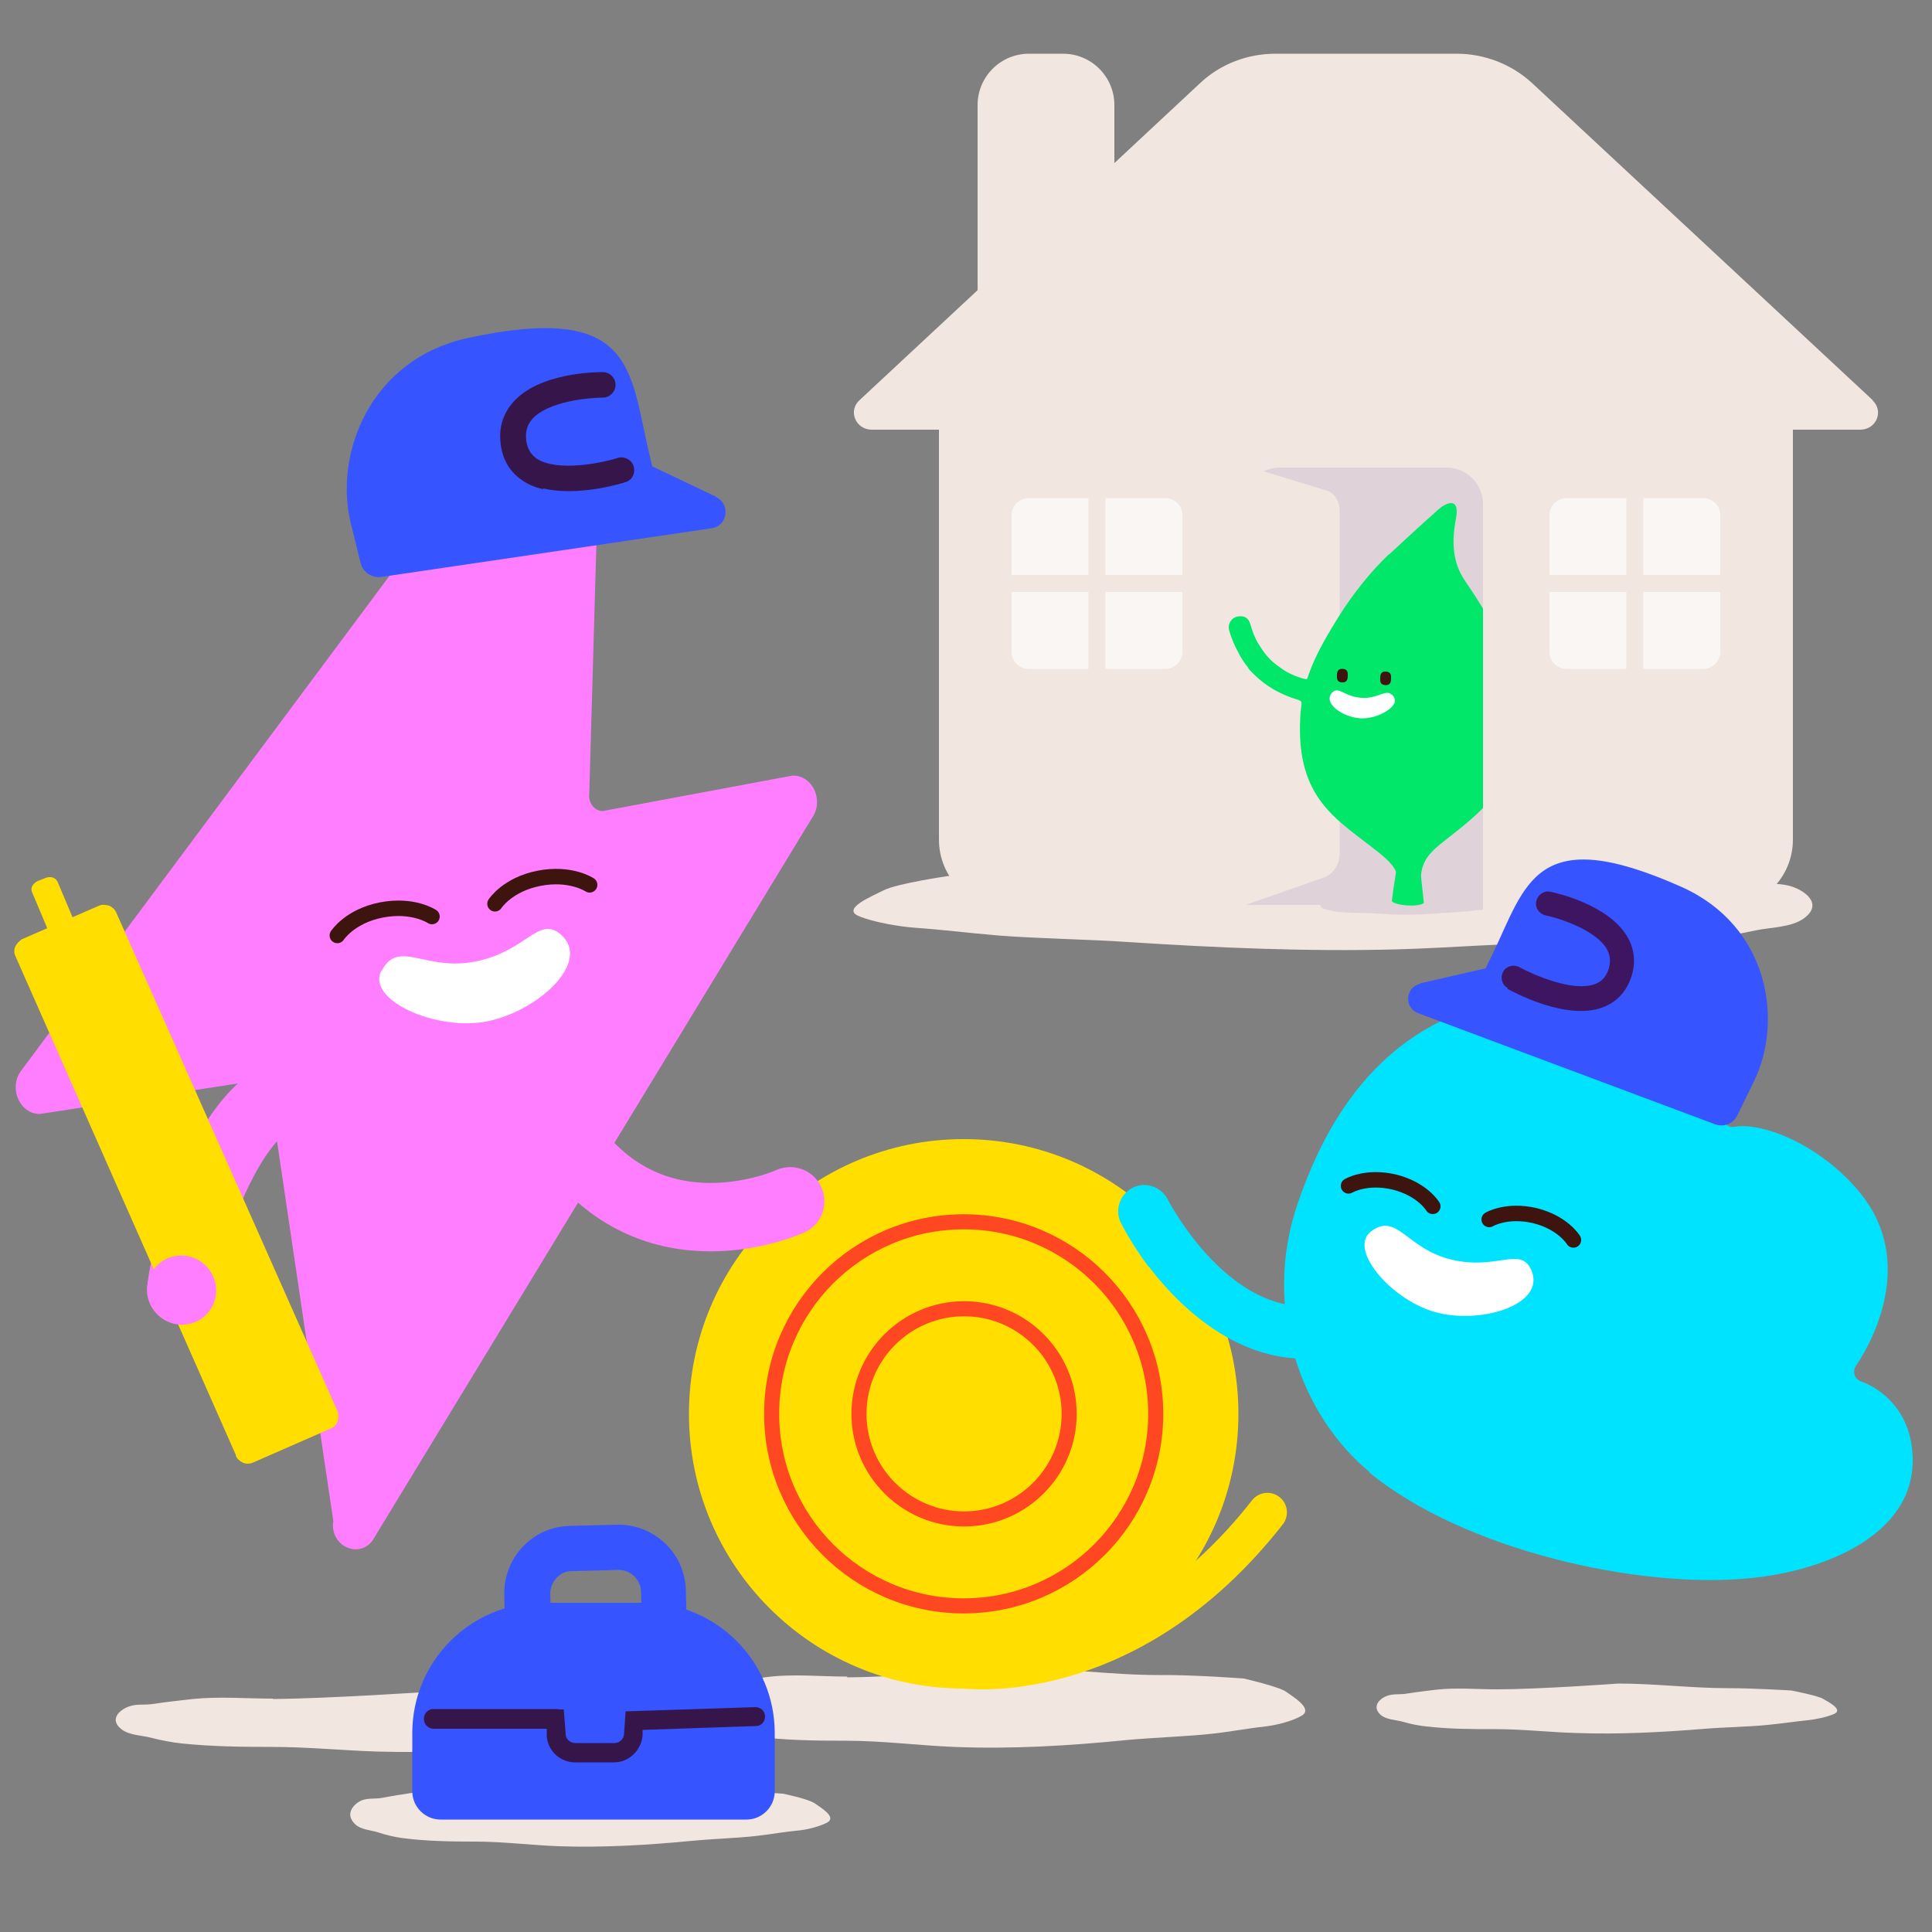
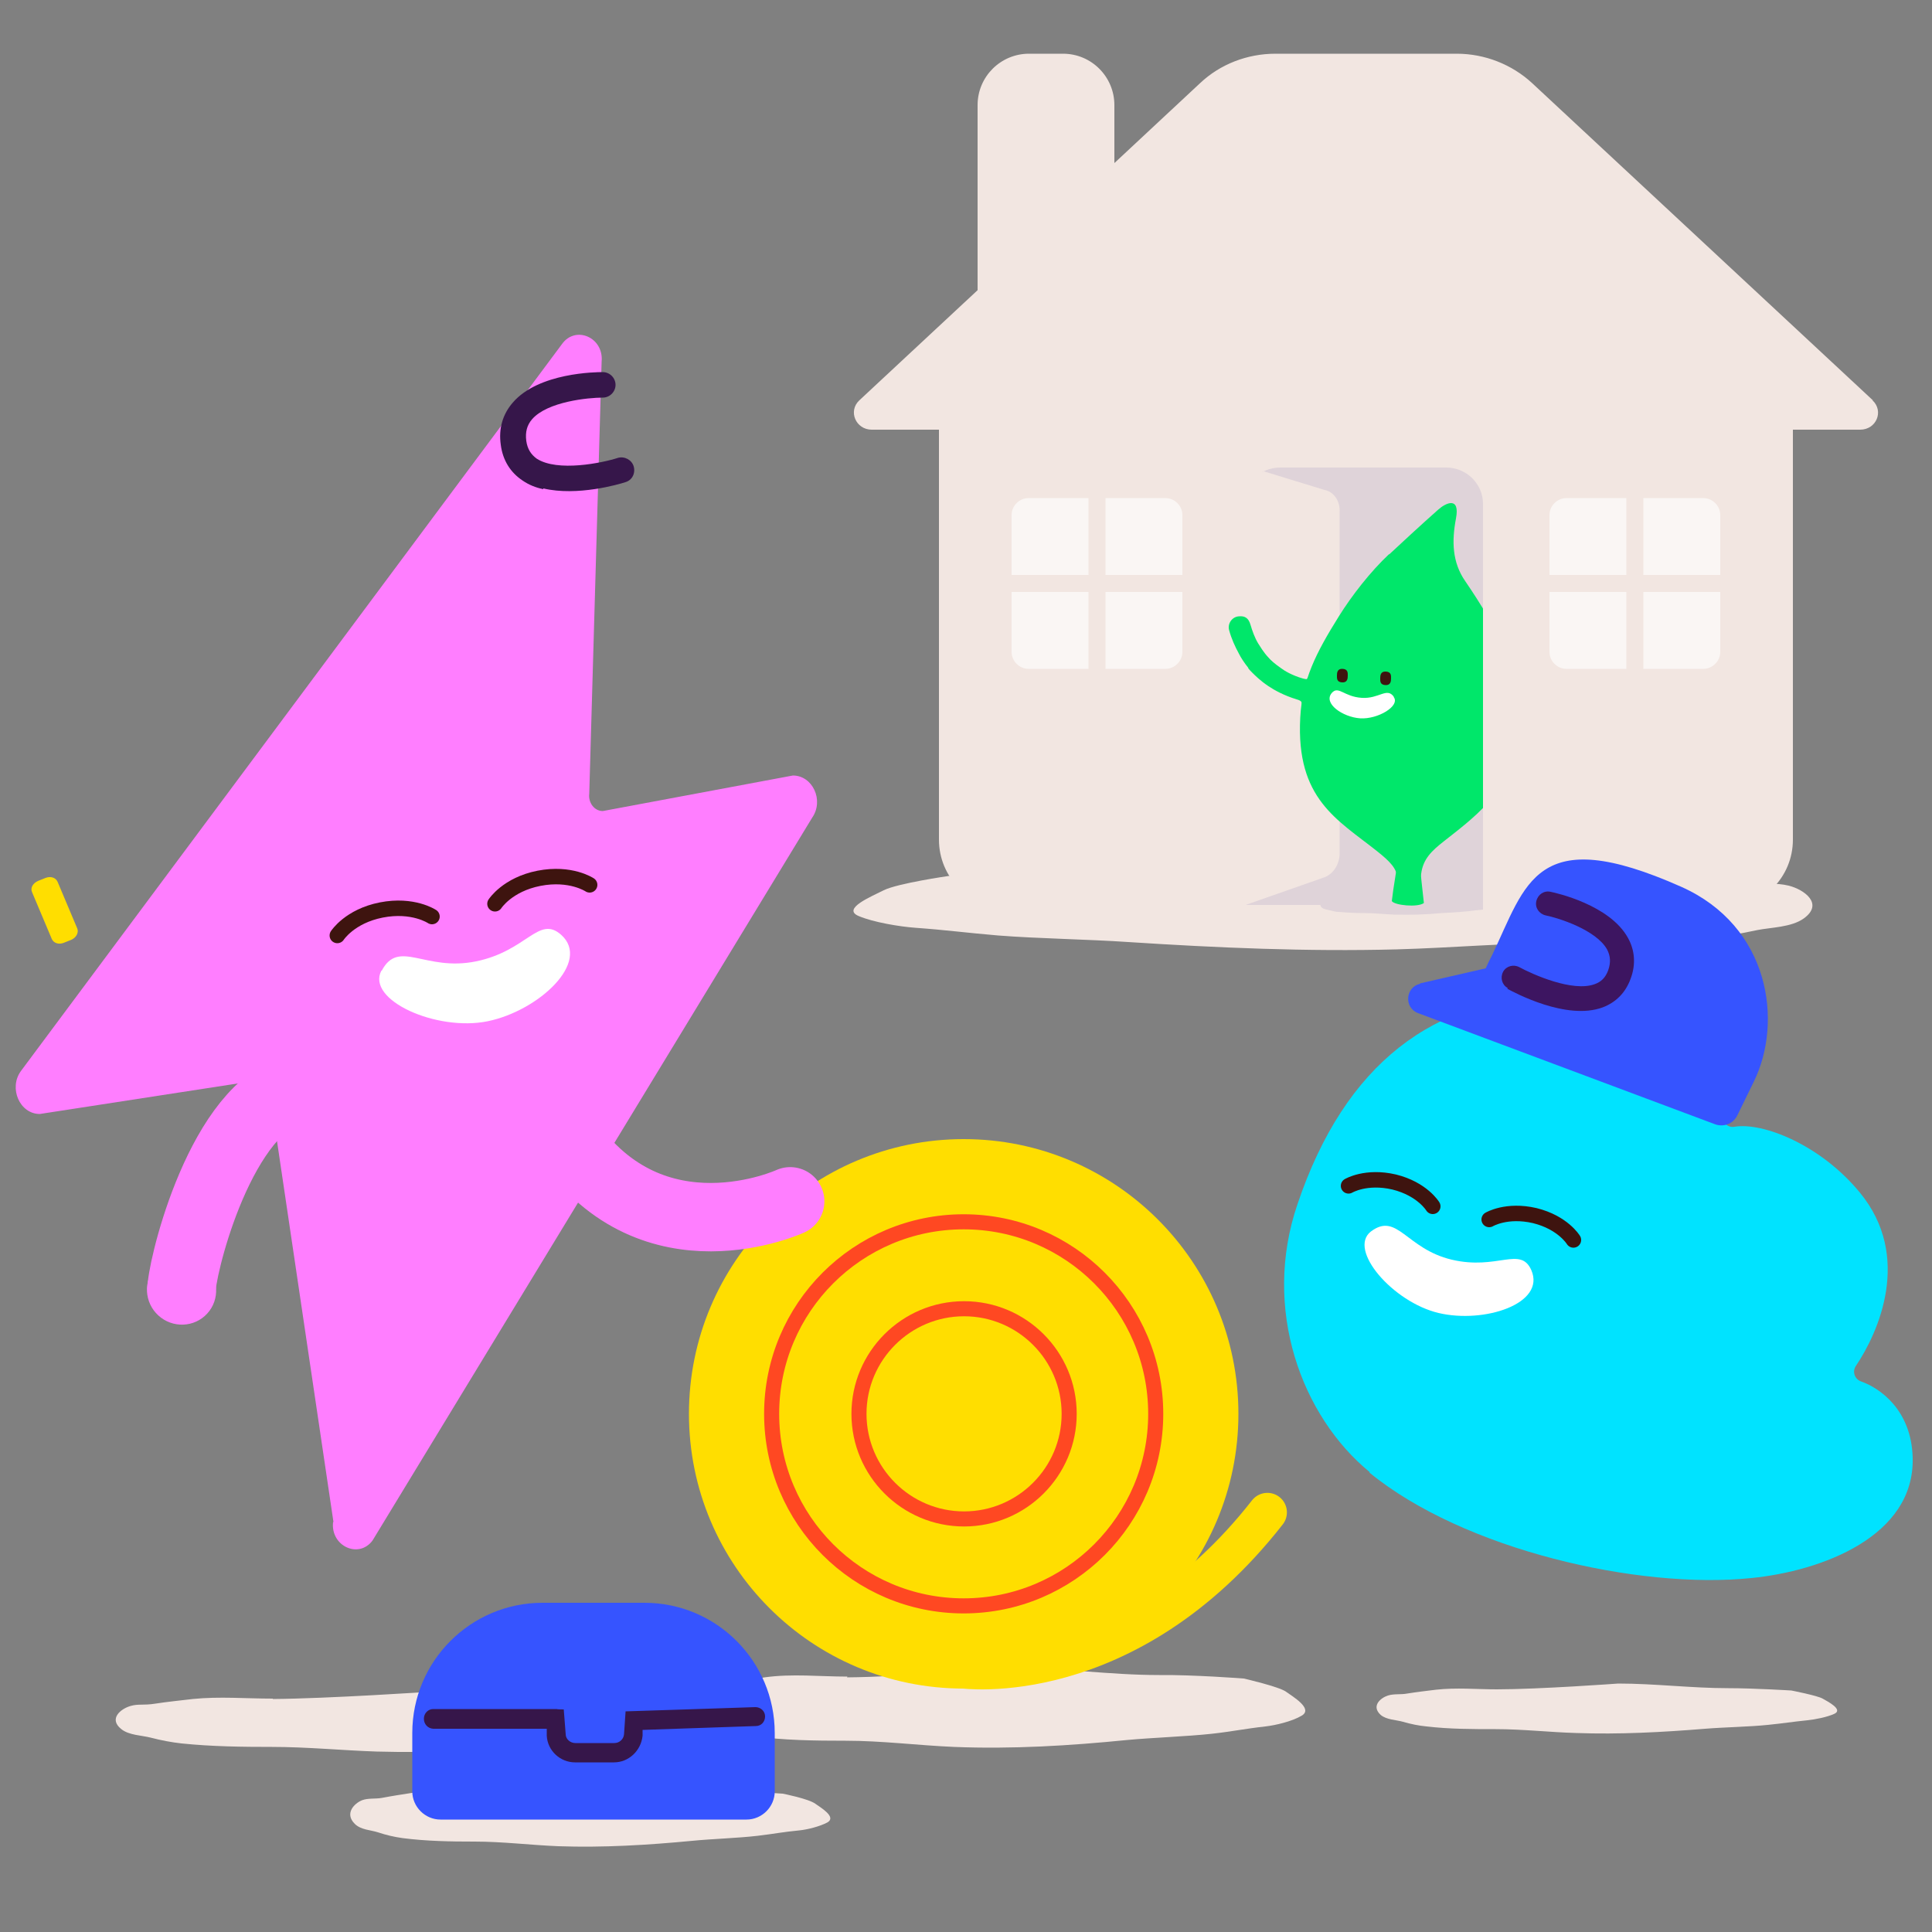
<svg xmlns="http://www.w3.org/2000/svg" version="1.1" viewBox="0 0 500 500">
  <rect x="0" y="0" width="500" height="500" fill="#808080" stroke="none" />
  <defs>
    <style>
      .st0, .st1, .st2, .st3, .st4, .st5, .st6, .st7 {
        fill: none;
      }

      .st1 {
        stroke: #ffde00;
        stroke-width: 10.1px;
      }

      .st1, .st2, .st3, .st4, .st5 {
        stroke-miterlimit: 10;
      }

      .st1, .st5, .st6, .st7 {
        stroke-linecap: round;
      }

      .st8 {
        fill: #ff7eff;
      }

      .st9 {
        fill: #3e140f;
      }

      .st10 {
        fill: #36164a;
      }

      .st11 {
        fill: #faf6f4;
      }

      .st2, .st5 {
        stroke: #ff7eff;
        stroke-width: 17.7px;
      }

      .st3 {
        stroke: #e0222e;
        stroke-width: 3.1px;
      }

      .st12 {
        fill: #ffde00;
      }

      .st4 {
        stroke: #ff4822;
        stroke-width: 3.9px;
      }

      .st13 {
        fill: #dfd3d9;
      }

      .st14 {
        clip-path: url(#clippath-1);
      }

      .st15 {
        fill: #fff;
      }

      .st6 {
        stroke: #ffdb2e;
        stroke-width: 10.9px;
      }

      .st6, .st7 {
        stroke-linejoin: round;
      }

      .st16 {
        fill: #00e3ff;
      }

      .st17 {
        fill: #f2e6e1;
      }

      .st18 {
        fill: #00e76a;
      }

      .st19 {
        fill: #3d1561;
      }

      .st7 {
        stroke: #3e140f;
        stroke-width: 4px;
      }

      .st20 {
        display: none;
      }

      .st21 {
        clip-path: url(#clippath);
      }

      .st22 {
        fill: #3654ff;
      }
    </style>
    <clipPath id="clippath">
      <path class="st13" d="M321.8,130.4v103.8s62,0,62,0v-103.8c0-5.2-4.3-9.4-9.5-9.4h-43c-5.3,0-9.5,4.2-9.5,9.4Z" />
    </clipPath>
    <clipPath id="clippath-1">
      <path class="st0" d="M321.8,135.5v103.8s62,0,62,0v-103.8c0-5.2-4.3-9.4-9.5-9.4h-43c-5.3,0-9.5,4.2-9.5,9.4Z" />
    </clipPath>
  </defs>
  <g id="BG" class="st20">
    <rect class="st11" x="-1" y="0" width="500" height="500" />
  </g>
  <g id="Layer_1">
    <g>
      <g>
        <path class="st17" d="M404.1,226.5c11.1,0,22-.9,33.1.2,5.2.5,10.4,1,15.5,1.7,3.3.4,6.9,0,10.2.8,4,1,9.2,4.7,3.9,8.5-3.2,2.3-8.5,2.3-12,3-4.3.9-8.4,1.7-12.8,2.1-12.4,1.1-24.8,1.2-37.3,1.2-14.5,0-28.8,1.3-43.3,1.7-23.2.6-46.2-.4-69.4-1.9-10.1-.7-23.6-.9-33.7-1.7-8.3-.7-13.2-1.4-21.5-2-4-.3-10.7-1.4-14.5-3-4.7-1.9,3.5-5.2,6.4-6.7,3.6-1.8,16.8-3.7,16.8-3.7,0,0,20.2-1,33.9-1,19.8,0,39.5-2,59.3-2,0,0,42.7,2.6,65.5,2.6Z" />
        <g>
          <path class="st17" d="M484.7,103.6l-88.2-82.1c-5.2-4.8-12.2-7.6-19.5-7.6h-46.9c-7.3,0-14.3,2.7-19.5,7.6l-22.2,20.7v-15c0-7.3-5.9-13.3-13.3-13.3h-8.8c-7.3,0-13.3,5.9-13.3,13.3v47.9l-30.6,28.5c-3,2.8-.9,7.6,3.2,7.6h17.4s0,106.1,0,106.1c0,9.8,7.9,17.7,17.7,17.7h185.6c9.8,0,17.7-7.9,17.7-17.7v-106.1h17.4c4.2,0,6.2-4.8,3.2-7.6Z" />
          <g>
            <g>
              <path class="st11" d="M266.2,128.9h15.5v19.9h-19.9v-15.5c0-2.4,2-4.4,4.4-4.4Z" />
              <path class="st11" d="M286.1,128.9h15.5c2.4,0,4.4,2,4.4,4.4v15.5h-19.9v-19.9h0Z" />
              <path class="st11" d="M261.8,153.2h19.9v19.9h-15.5c-2.4,0-4.4-2-4.4-4.4v-15.5h0Z" />
              <path class="st11" d="M286.1,153.2h19.9v15.5c0,2.4-2,4.4-4.4,4.4h-15.5v-19.9h0Z" />
            </g>
            <g>
              <path class="st11" d="M405.4,128.9h15.5v19.9h-19.9v-15.5c0-2.4,2-4.4,4.4-4.4Z" />
              <path class="st11" d="M425.3,128.9h15.5c2.4,0,4.4,2,4.4,4.4v15.5h-19.9v-19.9h0Z" />
              <path class="st11" d="M401,153.2h19.9v19.9h-15.5c-2.4,0-4.4-2-4.4-4.4v-15.5h0Z" />
              <path class="st11" d="M425.3,153.2h19.9v15.5c0,2.4-2,4.4-4.4,4.4h-15.5v-19.9h0Z" />
            </g>
          </g>
        </g>
      </g>
      <path class="st17" d="M219.3,433.9c-7.2,0-14.3-.8-21.4.2-3.4.5-6.7,1-10.1,1.6-2.2.4-4.5,0-6.6.7-2.6,1-6,4.4-2.5,8,2.1,2.1,5.5,2.1,7.8,2.9,2.8.9,5.4,1.6,8.3,2,8,1.1,16.1,1.2,24.1,1.2,9.4,0,18.6,1.2,28,1.6,15,.6,29.9-.3,44.9-1.8,6.5-.6,15.3-.9,21.8-1.6,5.4-.6,8.5-1.3,13.9-1.9,2.6-.3,6.9-1.3,9.4-2.8,3-1.8-2.3-4.9-4.1-6.2s-10.9-3.4-10.9-3.4c0,0-13.1-1-21.9-.9-12.8,0-25.6-1.9-38.4-1.9,0,0-27.6,2.4-42.4,2.5Z" />
      <g>
        <circle class="st12" cx="249.4" cy="365.9" r="71.1" />
        <circle class="st4" cx="249.4" cy="365.9" r="49.7" />
        <path class="st4" d="M222.3,365.9c0-15,12.2-27.2,27.2-27.2s27.2,12.2,27.2,27.2-12.2,27.2-27.2,27.2-27.2-12.2-27.2-27.2" />
      </g>
      <path class="st5" d="M204.5,310.9s-35.4,16.3-57.7-16.1" />
      <g>
        <path class="st17" d="M70.6,439.6c-7,0-13.8-.6-20.7.1-3.3.4-6.5.7-9.7,1.2s-4.3,0-6.4.6c-2.5.7-5.8,3.3-2.4,6,2,1.6,5.3,1.6,7.6,2.2,2.7.7,5.3,1.2,8,1.5,7.8.8,15.6.9,23.4.9,9.1,0,18.1.9,27.1,1.2,14.6.4,29-.3,43.5-1.4,6.3-.5,14.8-.6,21.1-1.2,5.2-.5,8.3-1,13.5-1.4,2.5-.2,6.7-1,9.1-2.1,2.9-1.4-2.2-3.7-4-4.7-2.2-1.3-10.5-2.6-10.5-2.6,0,0-12.7-.7-21.3-.7-12.4,0-24.8-1.4-37.2-1.4,0,0-26.8,1.8-41.1,1.9Z" />
        <path class="st8" d="M86.3,393.9l-17-114.7-59,9.1c-5.2,0-8.1-6.7-4.9-11.1L145.4,89.1c3.5-5,10.9-1.8,10.3,4.5l-3.2,111.8c-.3,2.3,1.3,4.5,3.5,4.5l49.2-9.2c5.1,0,8.1,6.4,5,10.9l-113.8,187.1c-3.6,4.8-10.9,1.4-10.2-4.8Z" />
      </g>
      <g>
-         <path class="st22" d="M185.4,128.6l-16.6-7.9c-.3-1.2-.6-2.5-.9-3.8-5-21.3-3.8-38.6-46.5-29.5-25.9,5.5-35,30.4-30.6,48.1.9,3.5,1.7,6.9,2.5,10.1.6,2.5,3,4.1,5.5,3.7l85.4-12.6c4.1-.6,4.9-6.2,1.2-8Z" />
        <path class="st10" d="M140.6,126.6c-1.9-.4-3.7-1.1-5.3-2.2-3.2-2.1-5.2-5.3-5.7-9.3-.6-4.2.5-7.9,3.1-10.9,6.7-7.8,21.6-7.9,23.3-7.9,1.8,0,3.3,1.5,3.3,3.3,0,1.8-1.5,3.3-3.3,3.3h0c-3.7,0-14.3,1-18.3,5.6-1.3,1.5-1.8,3.3-1.5,5.6.3,2.1,1.2,3.5,2.7,4.6,5.4,3.5,17,1.1,21-.2,1.7-.5,3.6.5,4.1,2.2.5,1.8-.4,3.6-2.2,4.1-1.5.5-12.4,3.7-21.2,1.6Z" />
      </g>
      <path class="st2" d="M47,334c-.4-4,9-45,28.1-51.9" />
      <path class="st17" d="M123.1,463.9c-5.6,0-11-.6-16.5.1-2.6.4-5.2.8-7.8,1.3-1.7.3-3.5,0-5.1.6-2,.8-4.6,3.4-1.9,6.1,1.6,1.6,4.2,1.6,6,2.2,2.1.7,4.2,1.2,6.4,1.5,6.2.8,12.4.9,18.6.9,7.3,0,14.4.9,21.7,1.2,11.6.4,23.1-.3,34.7-1.4,5-.5,11.8-.7,16.9-1.3,4.2-.5,6.6-1,10.8-1.4,2-.2,5.3-1,7.3-2.1,2.3-1.4-1.8-3.8-3.2-4.8-1.8-1.3-8.4-2.6-8.4-2.6,0,0-10.1-.7-17-.7-9.9,0-19.8-1.4-29.7-1.4,0,0-21.3,1.9-32.8,1.9Z" />
      <g>
        <path class="st22" d="M140.4,414.8h26.4c18.6,0,33.7,15.1,33.7,33.7v15.1c0,4-3.3,7.3-7.3,7.3h-79.2c-4,0-7.3-3.3-7.3-7.3v-15.1c0-18.6,15.1-33.7,33.7-33.7Z" />
-         <path class="st22" d="M131,431.8l-.5-19c-.1-4.7,1.6-9.1,4.8-12.5,3.2-3.4,7.5-5.3,12.2-5.4l12.2-.3c4.6-.1,9,1.6,12.4,4.8,3.4,3.2,5.3,7.6,5.4,12.3l.5,19-46.9,1.2ZM160.2,406.3s0,0-.1,0l-12.2.3c-1.5,0-2.9.7-3.9,1.8-1,1.1-1.6,2.5-1.6,4.1l.2,7.2,23.5-.6-.2-7.2c0-1.5-.7-2.9-1.8-4-1.1-1-2.4-1.6-3.9-1.6Z" />
        <path class="st10" d="M112.1,442.3h32c0,.1,1.8.1,1.8.1l.5,6.4c0,1.3,1.2,2.3,2.5,2.3h10.1c1.3,0,2.4-1,2.5-2.3l.4-5.9,15.5-.5,18.1-.6c1.3,0,2.5,1,2.5,2.4,0,1.4-1,2.5-2.4,2.5l-14.7.5-14.6.5v1.5c-.4,3.9-3.6,6.9-7.4,6.9h-10.1s0,0,0,0c-3.8,0-7.1-3-7.3-6.9v-1.8c-.1,0-1.3,0-1.3,0h-28.1c-1.4-.1-2.4-1.2-2.4-2.6,0-1.4,1.1-2.5,2.4-2.5Z" />
      </g>
-       <path class="st12" d="M61.1,376.7L4.1,247.7c-.1-.3-.4-.8-.4-1.3,0-.4,0-.8.2-1.3.2-.5.5-.8.7-1.1.3-.3.7-.7,1-.9l20-8.7c.9-.4,1.9-.2,2.7,0,.7.3,1.5,1,1.8,1.8l57.2,128.9c.4.8.3,1.7.1,2.6-.2.9-.9,1.6-1.8,2l-20.1,8.8c-.9.4-1.9.4-2.7,0-.7-.3-1.5-1-1.8-1.8h0Z" />
      <path class="st12" d="M18.5,243.2l-2,.8c-1.3.5-2.6.1-3.1-1l-5.1-12.1c-.5-1.1.2-2.3,1.5-2.9l2-.8c1.3-.5,2.6-.1,3.1,1l5.1,12.1c.4,1-.2,2.3-1.5,2.9Z" />
      <ellipse class="st8" cx="47" cy="333.8" rx="8.9" ry="9" transform="translate(-231.2 143.5) rotate(-47.6)" />
      <g>
        <path class="st17" d="M387.5,437.2c-5.4,0-10.6-.5-15.9.1-2.5.3-5,.6-7.5,1-1.6.3-3.3,0-4.9.5-1.9.6-4.4,2.7-1.9,5,1.5,1.3,4.1,1.3,5.8,1.8,2.1.6,4,1,6.1,1.2,6,.7,11.9.7,17.9.7,7,0,13.9.8,20.8,1,11.2.4,22.3-.2,33.4-1.1,4.8-.4,11.4-.5,16.2-1,4-.4,6.3-.8,10.3-1.2,1.9-.2,5.1-.8,7-1.7,2.2-1.1-1.7-3.1-3.1-3.9s-8.1-2.1-8.1-2.1c0,0-9.7-.6-16.3-.6-9.5,0-19-1.2-28.5-1.2,0,0-20.5,1.5-31.5,1.5Z" />
        <g>
-           <path class="st16" d="M297.4,327.9c11.6,15.2,31.8,30.8,56,20.3,3.4-1.5,5-5.5,3.5-8.9-1.5-3.4-5.5-5-8.9-3.5-26.7,11.5-45.6-25-45.8-25.4-1.7-3.3-5.8-4.7-9.1-3-3.3,1.7-4.7,5.8-3,9.1,1.8,3.5,4.2,7.4,7.2,11.4Z" />
          <path class="st16" d="M354.4,381.1c24.4,20,69.7,30.3,98.8,27.3,18.3-1.8,42.3-10.8,41.8-31.1-.3-12.4-8.5-18.1-13.4-19.8-1.6-.6-2.3-2.5-1.3-4,5.8-8.6,14.7-28.3,1-44.9-10.2-12.4-25.1-18.2-32.4-17-1.6.3-3.1-.9-3.1-2.6-.3-10.6-11.8-32-42.6-31.5-32.1.5-55.1,17.7-67.4,54.1-9.3,27.2,1.1,55,18.7,69.4Z" />
          <g>
            <path class="st22" d="M367.5,254.5l17-3.9c.5-1.1,1-2.2,1.6-3.3,8.9-18.5,11.2-34.6,49-17.8,22.9,10.2,26.4,34.9,18.8,50.4-1.5,3-2.9,6-4.3,8.8-1.1,2.2-3.6,3.1-5.9,2.2l-76.7-28.7c-3.7-1.4-3.3-6.7.5-7.6Z" />
            <path class="st19" d="M390.1,255.9c1.7.9,15.3,8.3,24.7,4.8,3.4-1.3,5.9-3.8,7.2-7.4,1.4-3.7,1.1-7.4-.7-10.6-4.7-8.5-18.5-11.6-20-11.9-1.7-.4-3.3.7-3.7,2.4-.4,1.7.7,3.3,2.4,3.7h0c3.5.7,13.1,3.8,15.9,8.8.9,1.7,1,3.4.3,5.4-.7,1.9-1.8,3-3.5,3.6-5.7,2.1-16-2.5-19.5-4.4-1.5-.8-3.4-.3-4.2,1.2-.8,1.5-.3,3.4,1.2,4.2h0Z" />
          </g>
        </g>
      </g>
      <path class="st1" d="M249,431.9s42.5,6.1,79-40.5" />
      <g>
        <path class="st13" d="M321.8,130.4v103.8s62,0,62,0v-103.8c0-5.2-4.3-9.4-9.5-9.4h-43c-5.3,0-9.5,4.2-9.5,9.4Z" />
        <g class="st21">
          <path class="st17" d="M315.5,236.6l27.1-9.5c2.4-.8,4.1-3.4,4.1-6.3v-88.7c0-2.7-1.7-4.9-3.9-5.3l-33.3-10.2v91.9c0,0,6,28,6,28Z" />
        </g>
      </g>
      <path class="st6" d="M320.8,222.5" />
      <g>
        <g>
          <path class="st3" d="M422.3,226.5" />
          <path class="st3" d="M386.5,226.5" />
        </g>
        <path class="st3" d="M340.7,204.5" />
      </g>
      <g class="st14">
        <g>
          <path class="st13" d="M353.3,232.5c-2,0-3.9-.2-5.9,0s-1.8.2-2.8.4c-.6,0-1.2,0-1.8.2-.7.2-1.6,1-.7,1.8.6.5,1.5.5,2.1.7.8.2,1.5.4,2.3.4,2.2.2,4.4.3,6.6.3,2.6,0,5.1.3,7.7.4,4.1.1,8.2,0,12.3-.4,1.8-.1,4.2-.2,6-.4,1.5-.1,2.3-.3,3.8-.4.7,0,1.9-.3,2.6-.6s-.6-1.1-1.1-1.4-3-.8-3-.8c0,0-3.6-.2-6-.2-3.5,0-7-.4-10.5-.4,0,0-7.6.6-11.6.6Z" />
          <g>
            <path class="st18" d="M360.9,211.5c2.4,7.2.2,13.6-.7,21.7.7,1.1,6.7,1.7,8.3.5-.9-7.9-1.4-12.9-1.5-21-.7-.3-3.4-.5-4.2-.3-.4.3-.6.8-1.9-.9Z" />
            <path class="st18" d="M359.5,143.4c-4.9,4.6-9.7,10.8-13,16.1-6,9.6-9.5,16.5-10,26.3-1.1,21,9.6,26.3,19.9,34.5,3.4,2.7,5.1,4.5,5.2,6.9.2,3.2,1.2,2.8,2.6,2.7,1.1,0,3.2-1.1,3.6-3.8.5-3.8,2.7-5.9,5.9-8.4,7.2-5.7,16.8-12.5,19-25,2.8-16.4-5.6-30.7-13.5-42.3-3.4-4.9-3.5-10.4-2.4-16.2s-2.6-4.1-4.6-2.3c-4.3,3.8-9.7,8.8-12.7,11.6Z" />
          </g>
          <g>
            <path class="st9" d="M348.8,174.9c0,.7-.1,1.8-1.5,1.7s-1.3-1.1-1.3-1.8.1-1.8,1.5-1.7,1.3,1.1,1.3,1.8Z" />
            <path class="st9" d="M360,175.6c0,.7-.1,1.8-1.5,1.7s-1.3-1.1-1.3-1.8.1-1.8,1.5-1.7,1.3,1.1,1.3,1.8Z" />
            <path class="st15" d="M360.7,180.4c1.7,2.3-4.1,5.8-8.7,5.5-4.5-.3-9.7-3.9-7.3-6.6,1.7-1.9,3.1,1,7.7,1.3,4.5.3,6.5-2.8,8.3-.3Z" />
          </g>
        </g>
      </g>
      <polygon class="st17" points="325.1 121.4 327.5 122.6 326.3 231.8 321.5 234.2 317.9 122.6 325.1 121.4" />
      <path class="st18" d="M323,172.9c.3.4.7.8,1.1,1.2.7.7,2.1,2.1,4.2,3.5,1.5,1,4,2.4,7.3,3.4,2.5.7.1,1.6,2.7,1.6s-.7-1.4-.6-2.9c.1-1.7,3.5-4.4,1.8-4.4-2.1,0-.3.8-2.3.3-2.8-.8-4.8-2-5.7-2.7-1.6-1.1-2.7-2.1-3.2-2.7-1.4-1.5-2.1-2.8-2.7-3.7-.9-1.5-1.5-3.2-2-4.9s-1.5-2.2-2.8-2.1c-1.9,0-3.2,1.9-2.7,3.6.6,2.2,1.5,4.2,2.6,6.2.4.8,1.2,2.1,2.4,3.6Z" />
    </g>
    <g>
      <path class="st15" d="M98.7,251.2c-4,7.6,14.3,15.8,27.5,13.1,13.2-2.7,26.9-15.4,19-22.4-5.8-5.1-8.8,4.2-22,6.9-13.2,2.7-20-5.9-24.4,2.4Z" />
      <path class="st7" d="M152.6,229s-4.9-3.3-13.1-1.7c-8.2,1.6-11.4,6.6-11.4,6.6" />
      <path class="st7" d="M111.8,237.2s-4.9-3.3-13.1-1.7c-8.2,1.6-11.4,6.6-11.4,6.6" />
      <path class="st15" d="M354.8,318.7c-6.1,4.7,5.7,18.3,17.5,21.1,11.8,2.8,27.8-2.4,24-11.1-2.8-6.3-8.8.1-20.6-2.7-11.8-2.8-14.1-12.4-20.9-7.3Z" />
      <path class="st7" d="M407.2,320.9s-2.7-4.5-10-6.3c-7.3-1.7-11.8,1-11.8,1" />
      <path class="st7" d="M370.8,312.2s-2.7-4.5-10-6.3c-7.3-1.7-11.8,1-11.8,1" />
    </g>
  </g>
</svg>